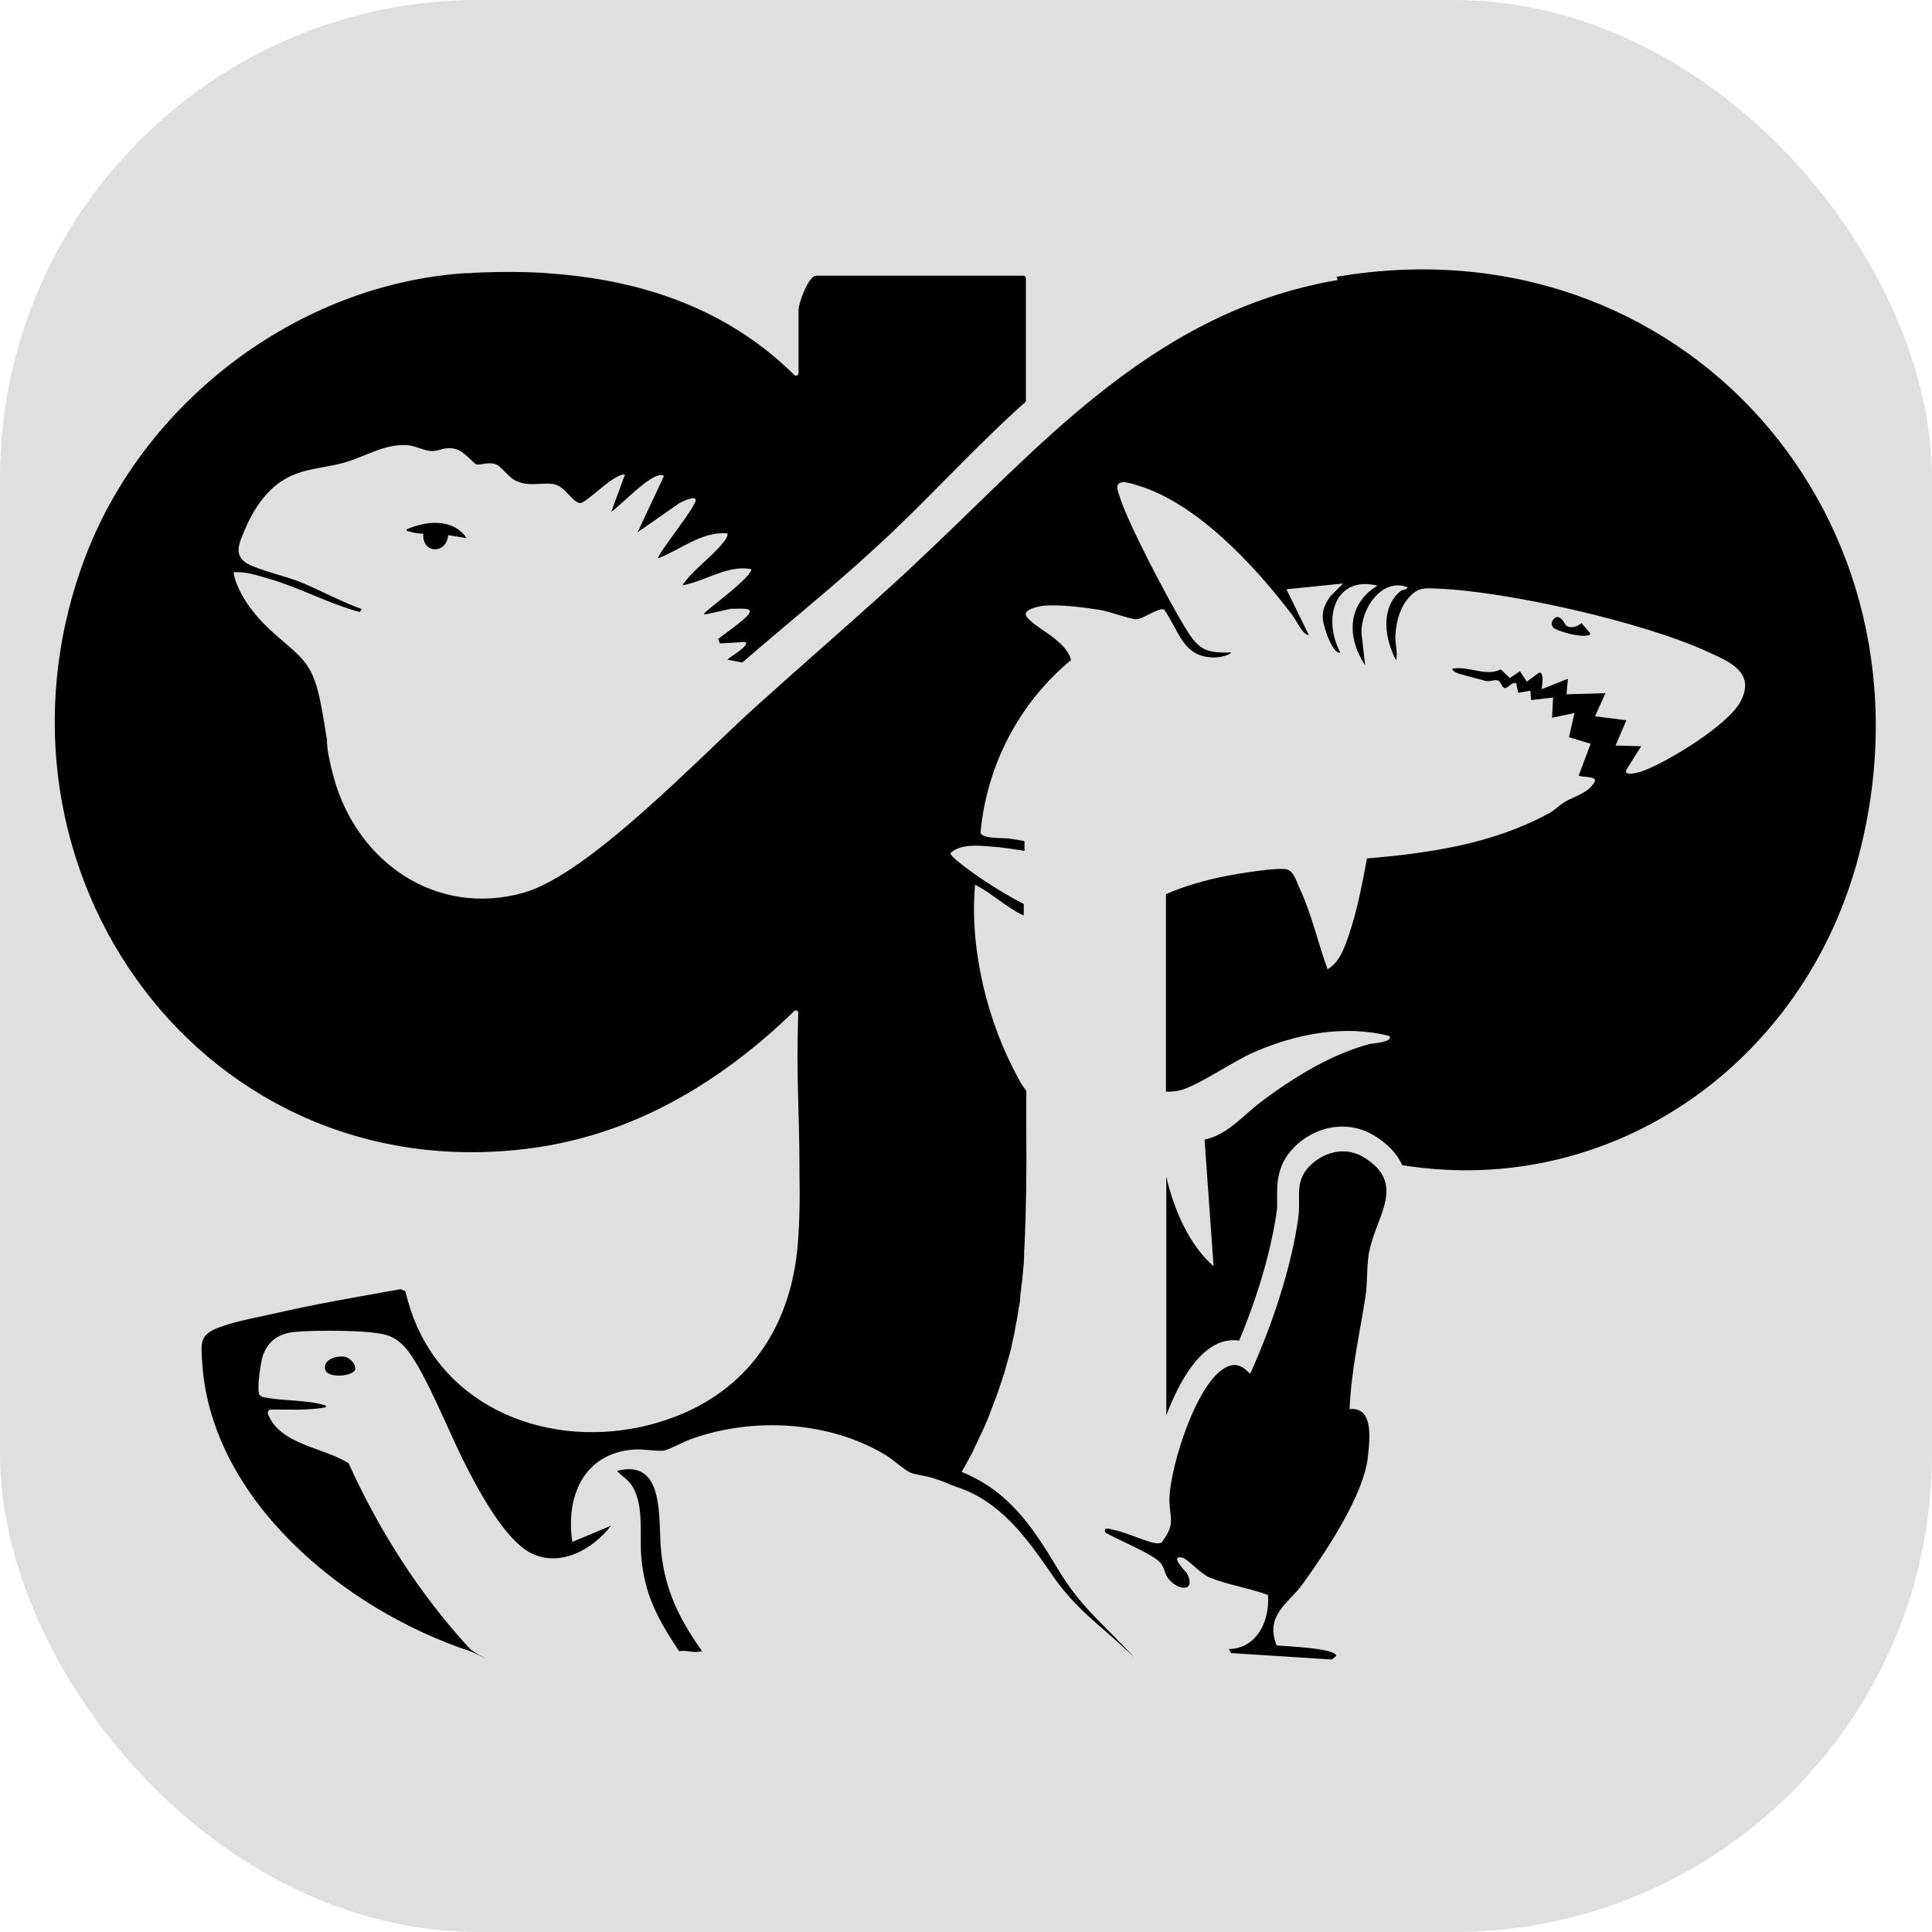
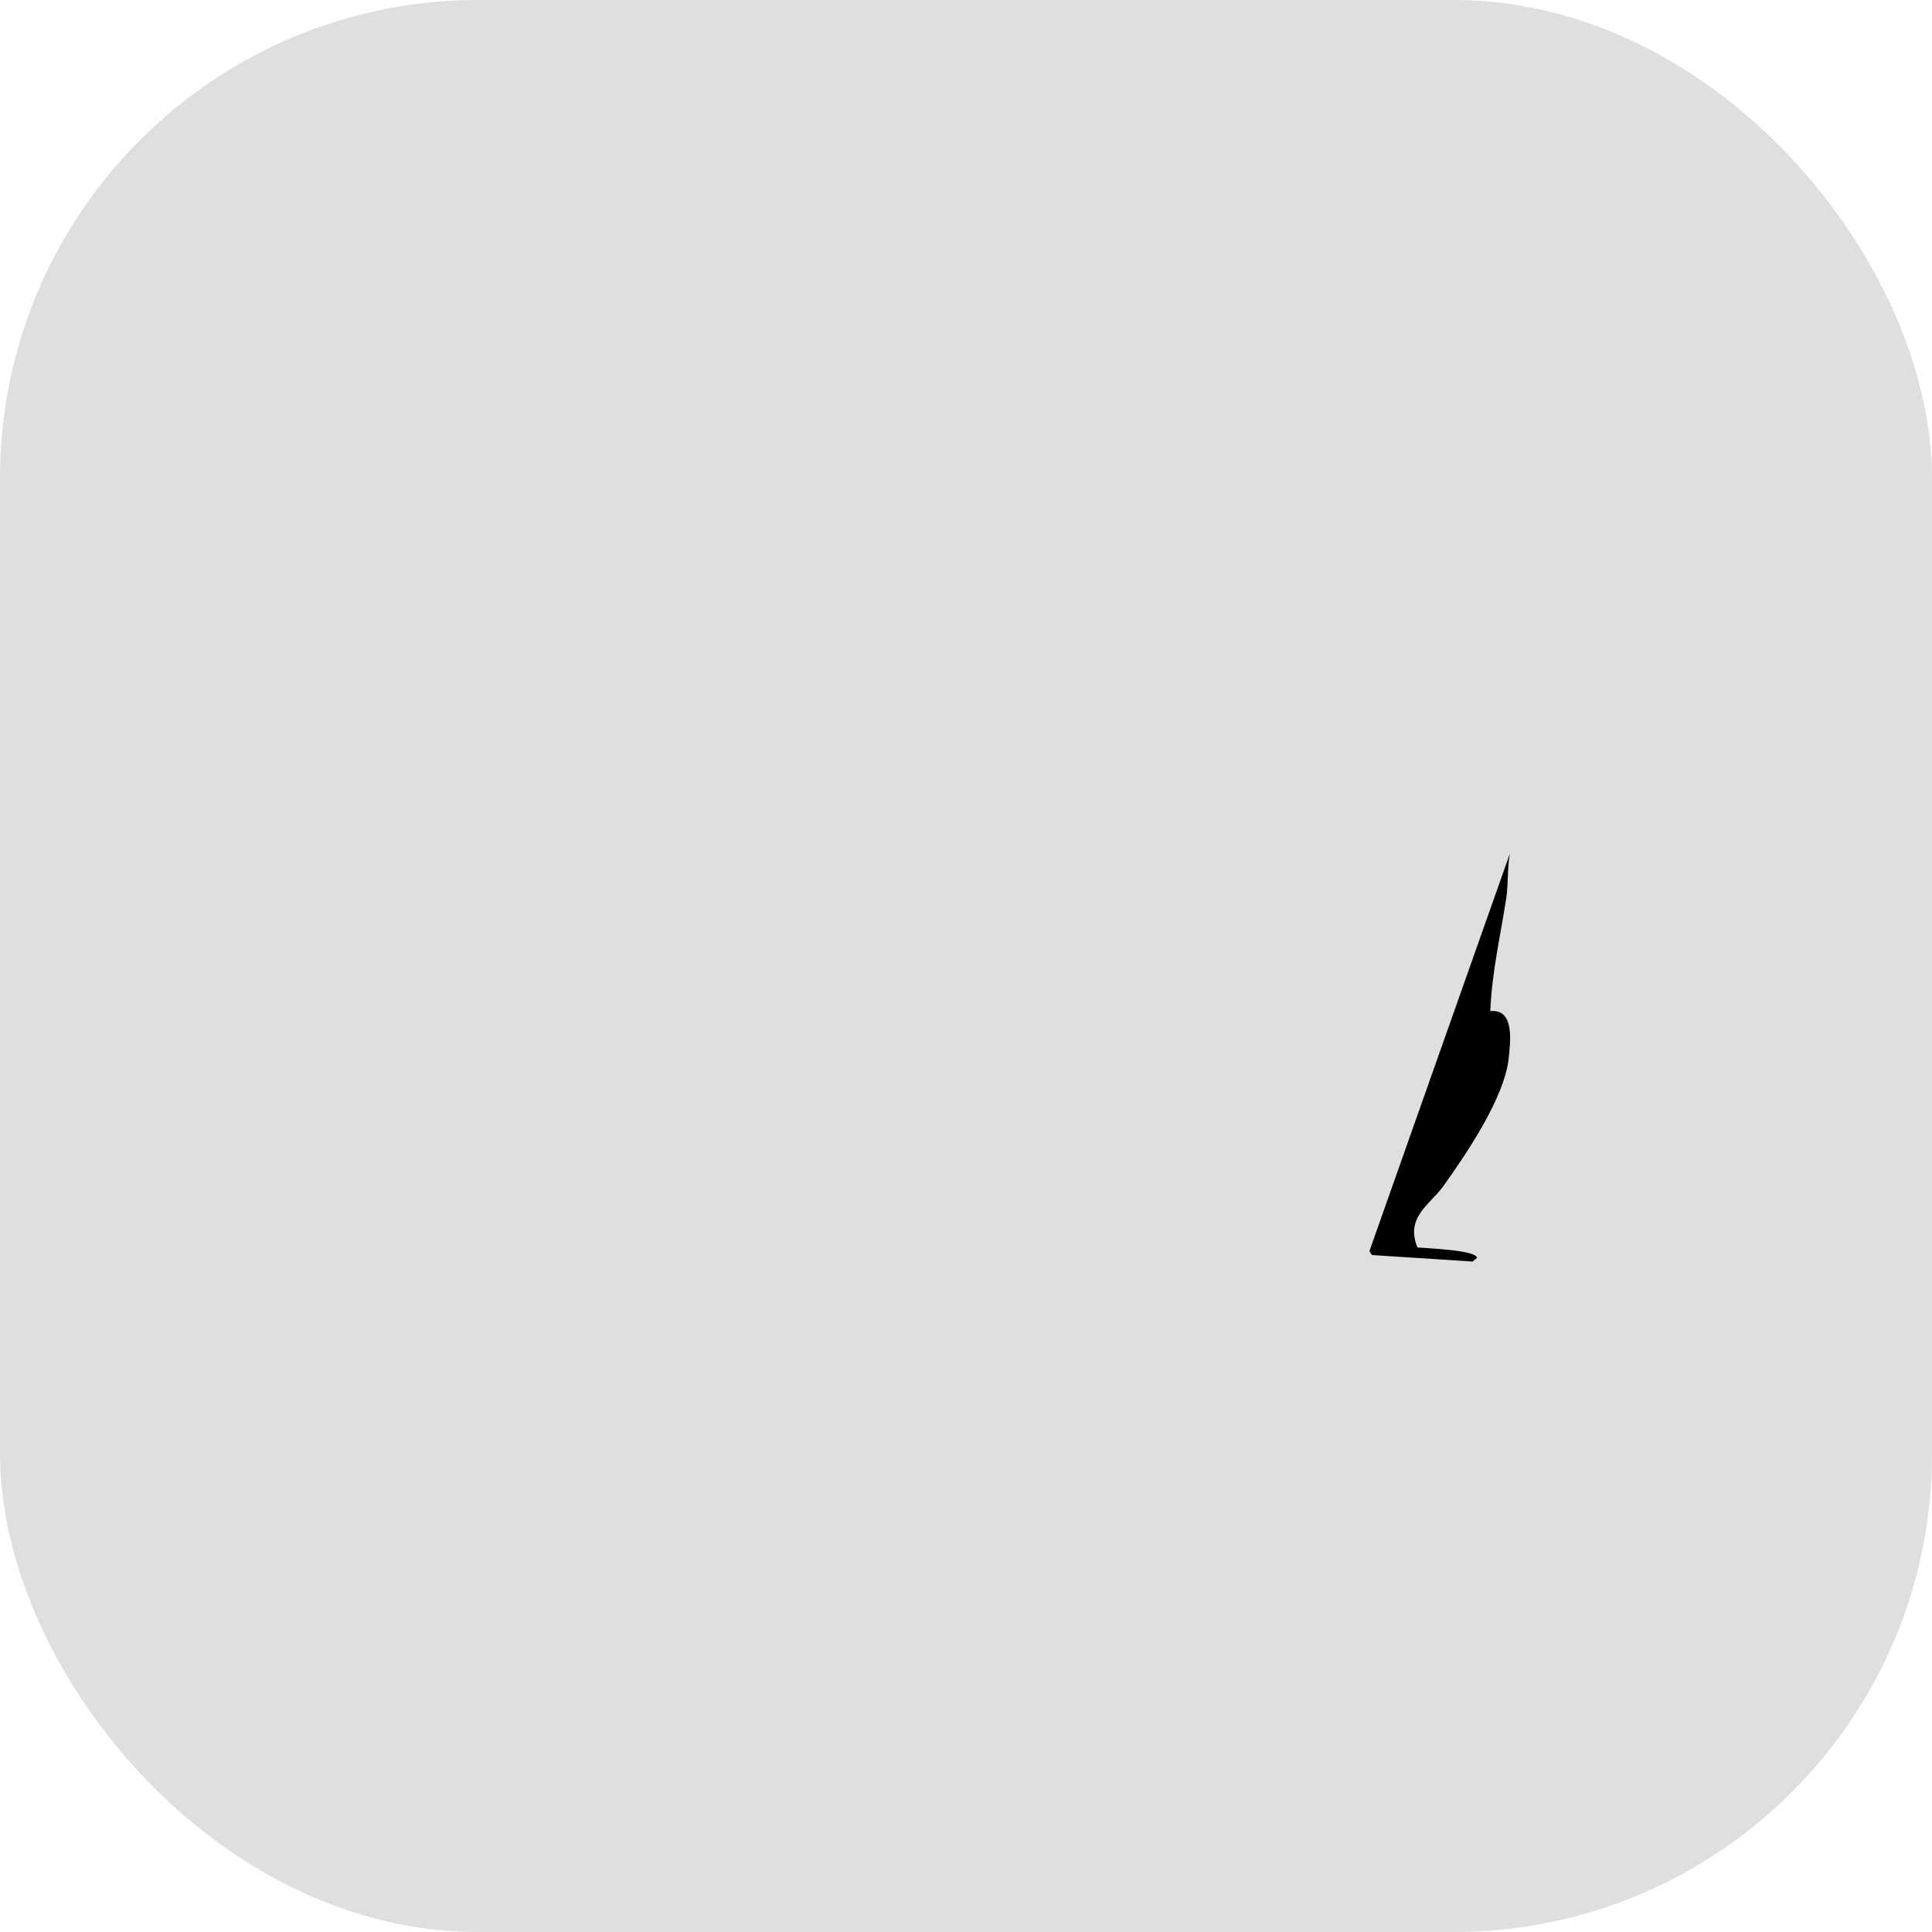
<svg xmlns="http://www.w3.org/2000/svg" id="Capa_2" data-name="Capa 2" viewBox="0 0 53.54 53.54">
  <defs>
    <style>      .cls-1 {        fill: #dfdfdf;      }    </style>
  </defs>
  <g id="Capa_1-2" data-name="Capa 1">
    <rect class="cls-1" x="0" y="0" width="53.54" height="53.54" rx="13.25" ry="13.25" />
    <g>
-       <path d="M19.46,45.76s-.04,0-.06.01c0,0-.01,0-.02,0-.18.04-.37-.05-.56-.01,0-.01-.01-.02-.02-.03-.58-.88-.94-1.54-1.03-2.6-.05-.62.09-1.47-.28-1.99-.1-.15-.27-.24-.39-.38,1.36-.35,1.13,1.39,1.22,2.22.11,1.09.5,1.87,1.11,2.74,0,.01.01.02.02.03Z" />
-       <path d="M9.85,37.93c-.03.22-.78.28-.84.02-.06-.29.34-.39.55-.35.13.03.3.19.28.33Z" />
-       <path d="M12.92,14.91l-.5-.08c-.05.54-.73.52-.69-.04-.12,0-.26-.02-.38-.06-.04-.01-.09,0-.08-.06.53-.24,1.28-.31,1.65.23Z" />
-       <path d="M44.04,17.61s.05-.06.01-.08l-.22-.26c-.12.1-.34.17-.45.04-.02-.03-.18-.37-.35-.12-.06.08-.02.2.07.24.22.1.7.24.94.17Z" />
-       <path d="M37.07,7.76c-2.67.46-4.78,1.68-6.7,3.22-1.65,1.32-3.14,2.88-4.72,4.37-.17.16-.35.33-.52.49-1.06.98-2.14,1.92-3.22,2.88-.31.28-.63.56-.94.84-1.53,1.37-4.63,4.66-6.46,5.18-2.42.68-4.61-.84-5.26-3.19-.03-.1-.05-.21-.08-.31h0c-.01-.06-.03-.13-.04-.19,0,0,0,0,0,0,0-.03-.01-.06-.02-.09-.02-.09-.03-.18-.04-.27,0-.03,0-.06-.01-.1,0-.03,0-.06,0-.09-.04-.27-.09-.55-.14-.84-.25-1.37-.52-1.37-1.45-2.22-.43-.4-.9-1-1-1.58.34-.03.67.09.99.18.86.25,1.65.69,2.51.92,0-.01.02-.03.03-.04,0-.01.02-.03.03-.04-.58-.21-1.11-.5-1.68-.74-.41-.17-1.19-.34-1.51-.53-.39-.23-.19-.6-.06-.92.23-.55.59-1.11,1.11-1.41.53-.31,1.08-.3,1.65-.46.6-.17,1.13-.54,1.78-.48.21.02.45.16.65.16.23,0,.34-.13.64-.06.25.05.52.42.6.43.12.02.34-.08.54,0,.11.04.33.32.47.41.38.23.7.09,1.09.13.35.04.53.51.77.53.18,0,.92-.82,1.24-.79l-.38,1.03c.24-.14,1.19-1.19,1.46-.99l-.73,1.56,1.16-.81c.07-.03.42-.22.45-.09.03.17-1.1,1.55-1.04,1.62.63-.24,1.21-.75,1.92-.69.01.11-.07.19-.13.27-.32.4-.82.73-1.12,1.17,0,0,0,0,0,0,.64-.11,1.24-.57,1.9-.45.06.05-.24.34-.29.38-.31.3-.69.56-1.01.85,0,0,.01.02.02.03l.73-.16c.09.01.5-.04.52.06.03.14-.58.54-.88.78.02.04.04.08.05.12l.71-.04c.12.11-.45.42-.5.49.14.03.27.05.41.08.32-.28.64-.55.96-.82.97-.82,1.95-1.63,2.87-2.49.09-.08.17-.16.26-.24.25-.24.5-.48.75-.73.08-.08.16-.16.24-.24.83-.83,1.64-1.67,2.5-2.46.08-.07.16-.15.25-.22,0,0,0,0,.01-.01.01-.01.02-.03.02-.05v-3.39s-.01-.04-.03-.06c-.01,0-.02-.01-.04-.01h-5.74c-.22,0-.49.77-.49.94v1.76c0,.06-.07.09-.12.05-1.83-1.81-4.15-2.6-6.61-2.8-.12-.01-.25-.02-.37-.03-.55-.03-1.1-.03-1.66-.01-.12,0-.25.01-.37.02-.03,0-.07,0-.1,0-4.68.31-8.97,3.6-10.58,7.98-3.15,8.57,3.36,17.62,12.61,16.24.78-.12,1.53-.32,2.25-.59,1.54-.58,2.94-1.49,4.18-2.58.1-.09.2-.18.3-.27.12-.11.23-.22.35-.33.04-.04.12-.01.11.05-.01.41-.02.82-.02,1.23,0,.82.04,1.65.05,2.48,0,.43.01.86.01,1.29,0,.42-.01.84-.04,1.25-.13,2.14-1.13,3.93-3.12,4.82-2.61,1.15-5.79.48-7.19-1.89-.09-.15-.17-.31-.25-.48-.13-.3-.24-.62-.32-.96,0-.02-.02-.04-.04-.04l-.08-.04s-.03,0-.04,0c-1.18.21-2.35.41-3.52.68-.44.1-.95.19-1.36.33-.68.23-.64.39-.59,1.11.28,3.69,3.86,6.73,7.42,7.91.02,0,.42.2.44.2,0,0-.19-.09-.25-.13-.09-.06-.15-.1-.19-.13-1.39-1.5-2.53-3.29-3.37-5.15-.71-.45-1.87-.5-2.23-1.35-.03-.07.02-.14.09-.14.5,0,1.01.03,1.51-.06,0-.07,0-.05-.04-.06-.5-.15-1.11-.11-1.62-.21-.05,0-.15-.03-.18-.08-.08-.16.03-.87.09-1.07.14-.42.45-.63.89-.67.52-.05,2.09-.06,2.55.09.44.14.67.53.89.91.5.89.87,1.87,1.34,2.78.36.7,1.03,1.93,1.71,2.32.82.46,1.76-.06,2.27-.73l-1.07.45c-.19-1.25.31-2.45,1.69-2.56.26-.02.62.05.84.03.14-.02.56-.25.73-.31,1.72-.63,3.87-.52,5.45.45.19.12.5.4.66.47.09.04.24.06.37.09.07.01.13.03.19.04.19.06.37.12.54.2h0s.22.08.22.08c1.17.4,1.87,1.36,2.55,2.34.72,1.08,1.4,1.46,2.33,2.37-.87-.95-1.48-1.38-2.14-2.49-.7-1.17-1.36-2.13-2.64-2.65.02-.04.04-.07.06-.11.01-.02.02-.03.03-.05.02-.04.05-.09.07-.13.01-.02.03-.05.04-.07.03-.05.05-.1.08-.15.03-.06.06-.12.09-.19.05-.1.1-.2.14-.3.02-.04.04-.08.06-.12.03-.07.06-.13.09-.2.02-.06.05-.11.07-.17.02-.05.04-.1.06-.15,0-.02.02-.04.02-.06.02-.05.04-.1.06-.15,0-.02.02-.04.02-.06.02-.05.04-.1.06-.15.07-.2.14-.41.21-.62.02-.05.03-.11.05-.17,0-.02.01-.04.02-.07.02-.06.03-.12.05-.18.02-.07.04-.14.06-.21.02-.07.04-.14.05-.22.03-.14.07-.29.09-.44.03-.15.06-.29.08-.44.01-.07.02-.15.04-.22,0-.05.02-.1.02-.15,0-.03,0-.05,0-.08.01-.08.02-.15.03-.23,0-.08.02-.15.03-.23,0,0,0,0,0,0,0-.07.01-.15.02-.22,0-.07.01-.15.02-.22,0,0,0-.01,0-.02,0-.07.01-.15.01-.23,0-.08,0-.16.01-.24.05-1.06.06-2.14.05-3.21,0-.11,0-.21,0-.32,0-.26,0-.52,0-.78-.08-.11-.16-.22-.21-.33-.86-1.54-1.37-3.6-1.21-5.38.44.21.91.66,1.35.85,0-.11,0-.21,0-.32-.41-.2-1.06-.61-1.32-.8-.11-.08-.73-.51-.71-.61.28-.26.77-.21,1.13-.18.31.02.61.07.92.12,0-.02,0-.04,0-.06,0-.02,0-.03,0-.05,0-.05,0-.1,0-.16-.14-.03-.28-.05-.41-.07-.17-.03-.73.02-.81-.16.18-1.92,1.1-3.62,2.51-4.79-.14-.56-.99-.87-1.23-1.2-.15-.2.36-.29.45-.3.43-.05,1.13.04,1.57.11.27.04.84.26,1.02.26.18,0,.61-.33.77-.27.43.62.52,1.32,1.38,1.33.12,0,.4-.04.48-.14-.76.03-.93-.11-1.31-.74-.44-.73-1.52-2.77-1.77-3.54-.03-.11-.08-.21-.08-.32.04-.22.42-.07.56-.03,1.63.48,3.25,2.22,4.28,3.58.14.18.29.56.47.57l-.62-1.27,1.57-.16-.35.35c-.27.38-.26.6-.11,1.03.05.15.23.59.38.53-.5-.95-.14-2.14,1.03-1.85-.83.51-.86,1.41-.34,2.21l-.1-.89c-.02-.7.57-1.54,1.27-1.28-.01.1-.13.05-.2.12-.55.47-.43,1.32-.11,1.91.05-.24-.04-.48-.02-.73.03-.38.13-.75.39-1.03.25-.27.42-.24.75-.23,1.93.07,5.75.93,7.53,1.76.59.27,1.31.56.9,1.36-.34.66-2.02,1.68-2.7,1.93-.07.03-.56.18-.47-.03l.41-.65-.71-.02.3-.7-.87-.11.29-.64-1.08.03.04-.43-.73.29s.09-.5-.07-.46l-.34.25-.19-.29-.28.19-.25-.24c-.43.21-.86-.1-1.34-.02-.02.08.2.15.26.16.22.07.46.12.66.18.11.03.26-.05.35-.01.07.03.1.18.16.2.1.05.21-.19.34-.12l.05.26.34-.06.02.26.61-.07-.03.56.62-.13-.15.67.6.18-.33.88c.04.06.53,0,.44.18-.2.33-.58.4-.84.56-.14.09-.27.22-.41.3-1.57.86-3.32,1.11-5.06,1.26-.13.71-.27,1.44-.5,2.12-.12.35-.26.76-.59.95-.27-.73-.43-1.5-.77-2.23-.09-.19-.16-.49-.37-.54-.24-.06-1.34.12-1.64.18-.57.11-1.15.27-1.7.51v5.47c.1.01.22,0,.37-.03.49-.11,1.52-.83,2.09-1.07,1.15-.5,2.49-.76,3.73-.44.13.17-.51.21-.54.22-1.08.29-2.08.91-2.97,1.57-.51.38-.98.96-1.61,1.08l.25,3.51c-.67-.59-1.06-1.5-1.28-2.35,0-.04-.02-.08-.03-.13v6.63s0-.01,0-.02c.38-.99.82-1.64,1.3-1.92.18-.11.37-.16.57-.16.05,0,.1,0,.15.01.7-1.68.95-2.94,1.04-3.58.02-.12.01-.24.01-.38,0-.41-.01-.97.56-1.48.36-.32.8-.49,1.25-.49.32,0,.63.09.9.26.37.23.62.5.76.81,5.82.93,11.13-2.83,12.64-8.54,2.47-9.35-4.9-17.71-14.46-16.08Z" />
-       <path d="M37.95,34.67c.18-.97,1.04-1.85-.14-2.59-.48-.3-1.04-.19-1.45.17-.52.46-.3.92-.38,1.49-.2,1.43-.74,3.01-1.33,4.32-.04.03-.28-.41-.71-.15-.8.47-1.48,2.66-1.53,3.56-.03.5.19.72-.16,1.19-.05.08-.05.1-.16.11-.25,0-.88-.31-1.21-.37-.05,0-.28-.11-.26.04,0,.09,1.28.58,1.53.86.13.15.12.31.23.45.27.34.77.37.52-.14-.01-.03-.51-.51-.15-.45.16.03.51.45.78.56.46.19,1.13.3,1.61.48.05.7-.29,1.48-1.09,1.5l.07.11,2.79.18.12-.1c0-.22-1.44-.27-1.65-.29-.34-.84.34-1.18.71-1.69.64-.89,1.71-2.47,1.82-3.56.05-.47.16-1.37-.51-1.3.04-1.06.28-2.08.44-3.12.06-.38.03-.85.1-1.24Z" />
+       <path d="M37.95,34.67l.07.11,2.79.18.12-.1c0-.22-1.44-.27-1.65-.29-.34-.84.34-1.18.71-1.69.64-.89,1.71-2.47,1.82-3.56.05-.47.16-1.37-.51-1.3.04-1.06.28-2.08.44-3.12.06-.38.03-.85.1-1.24Z" />
    </g>
  </g>
</svg>